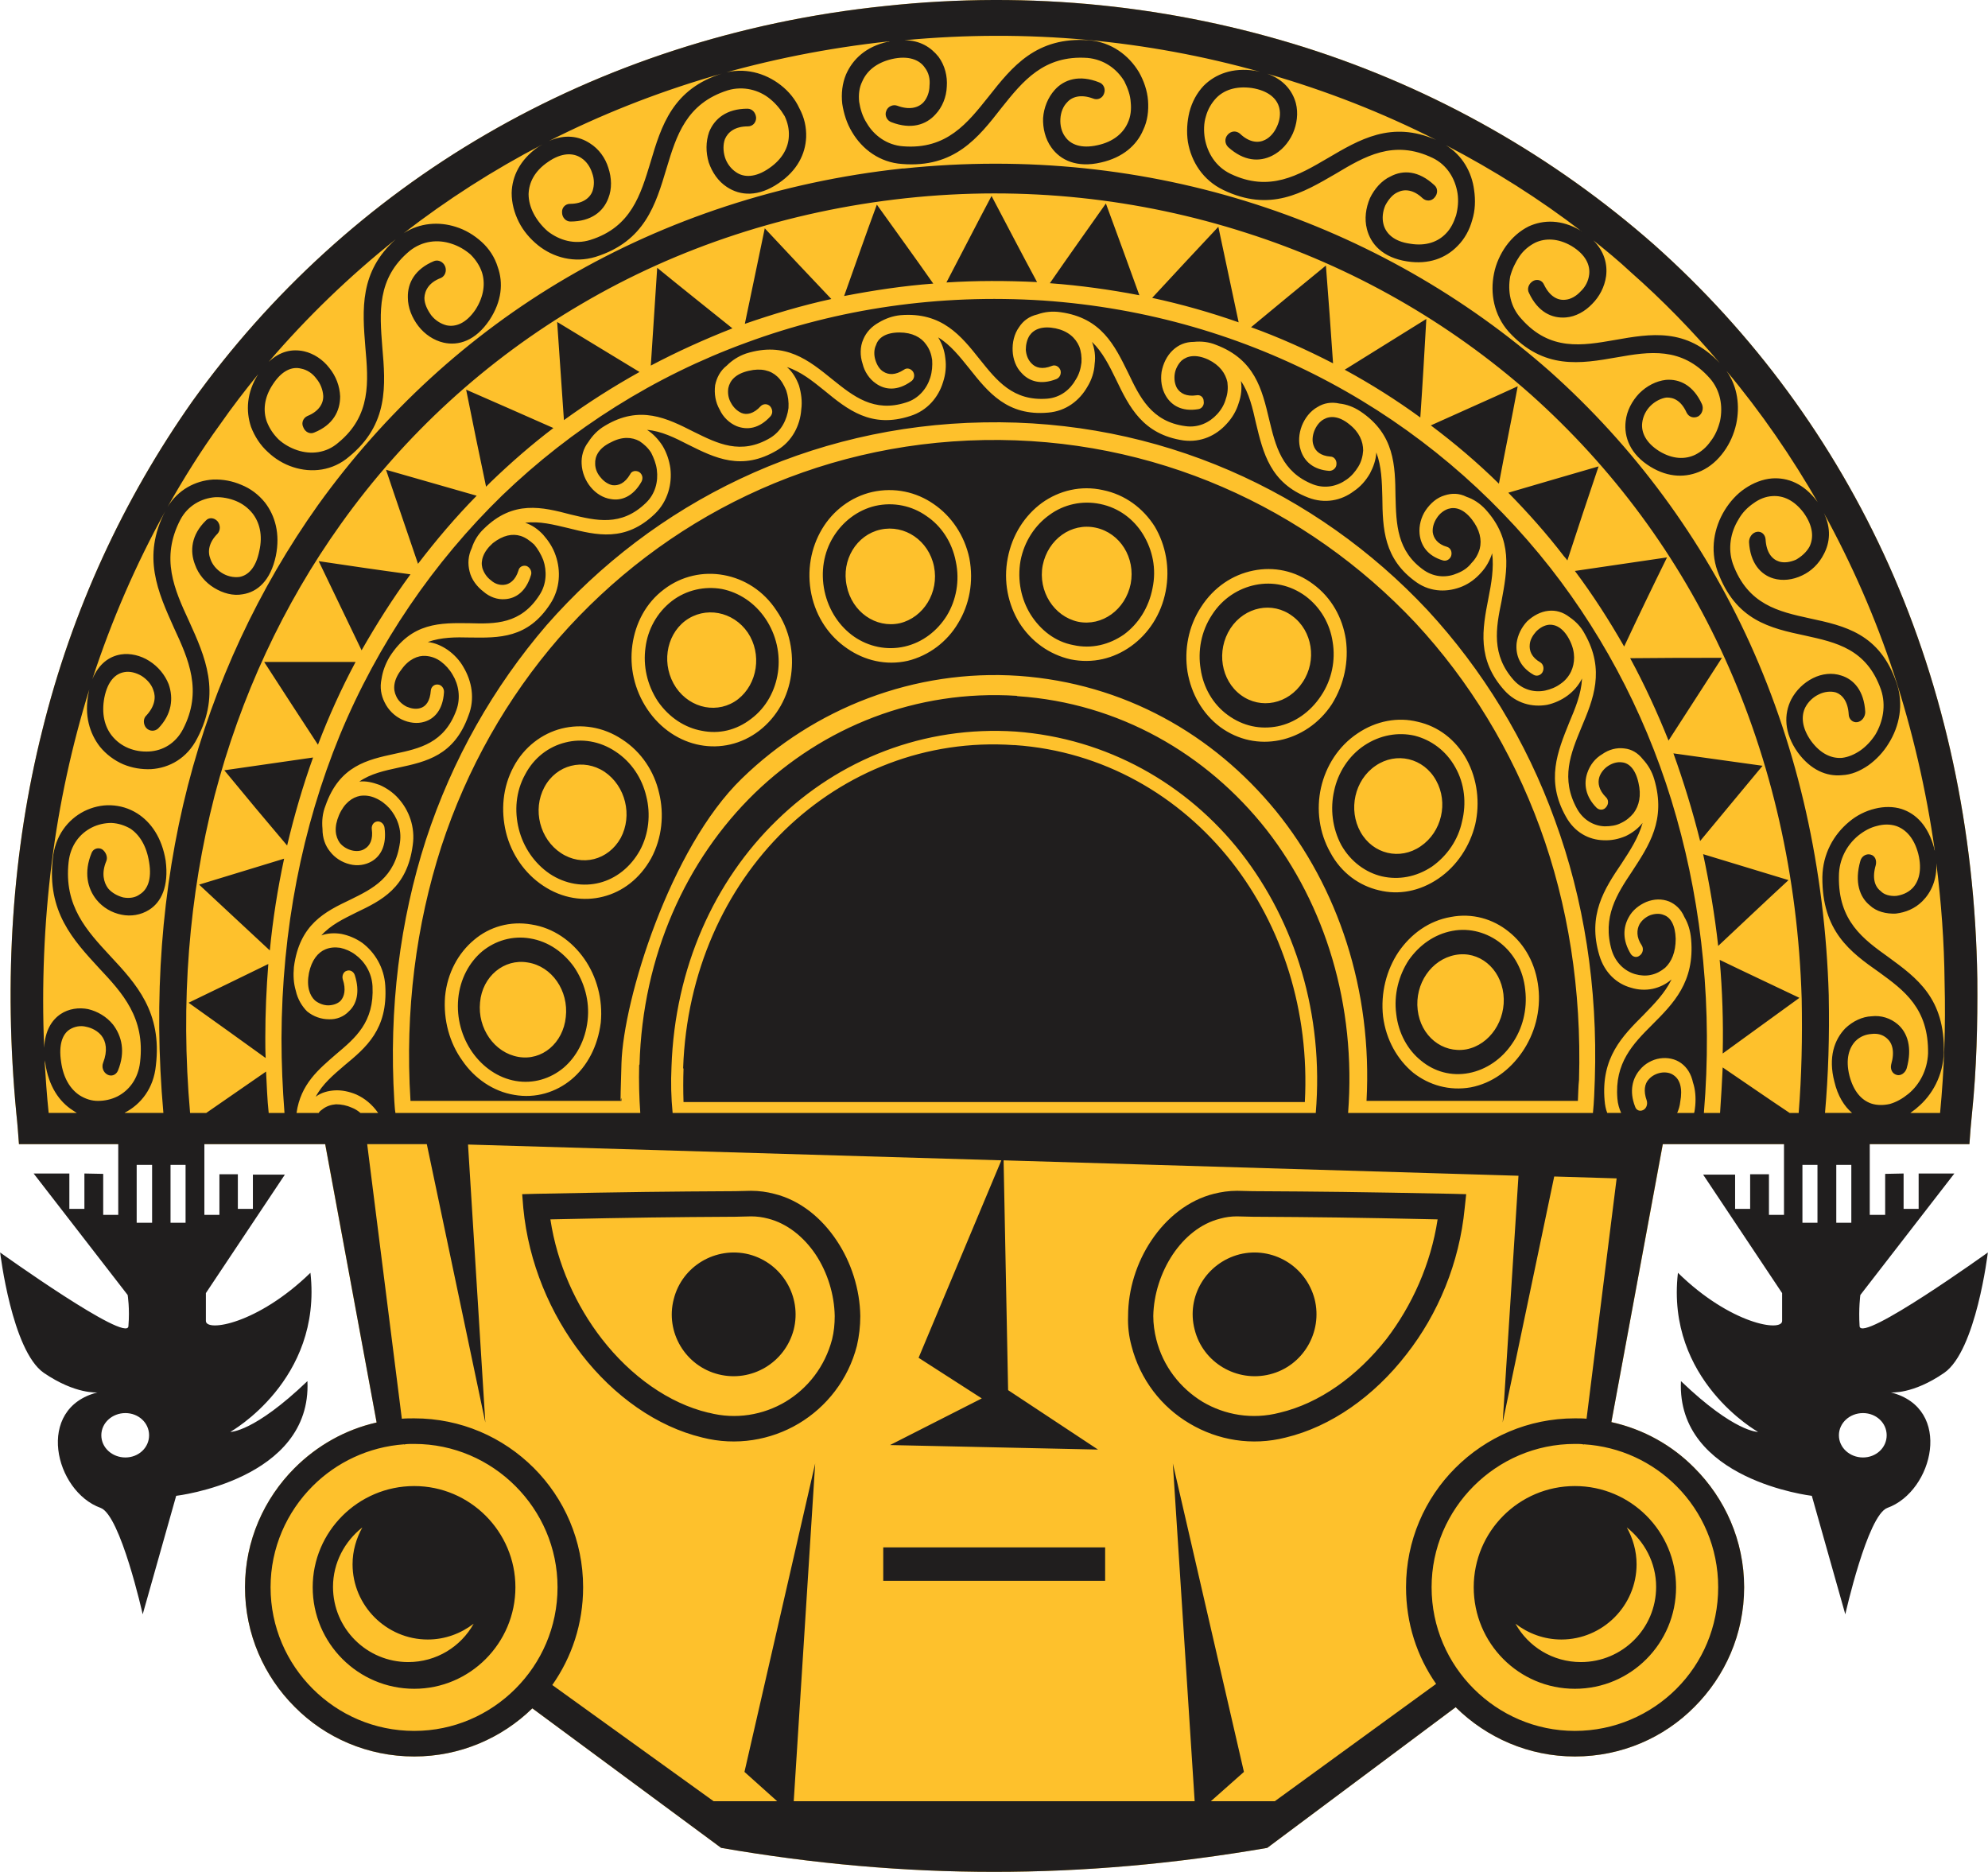
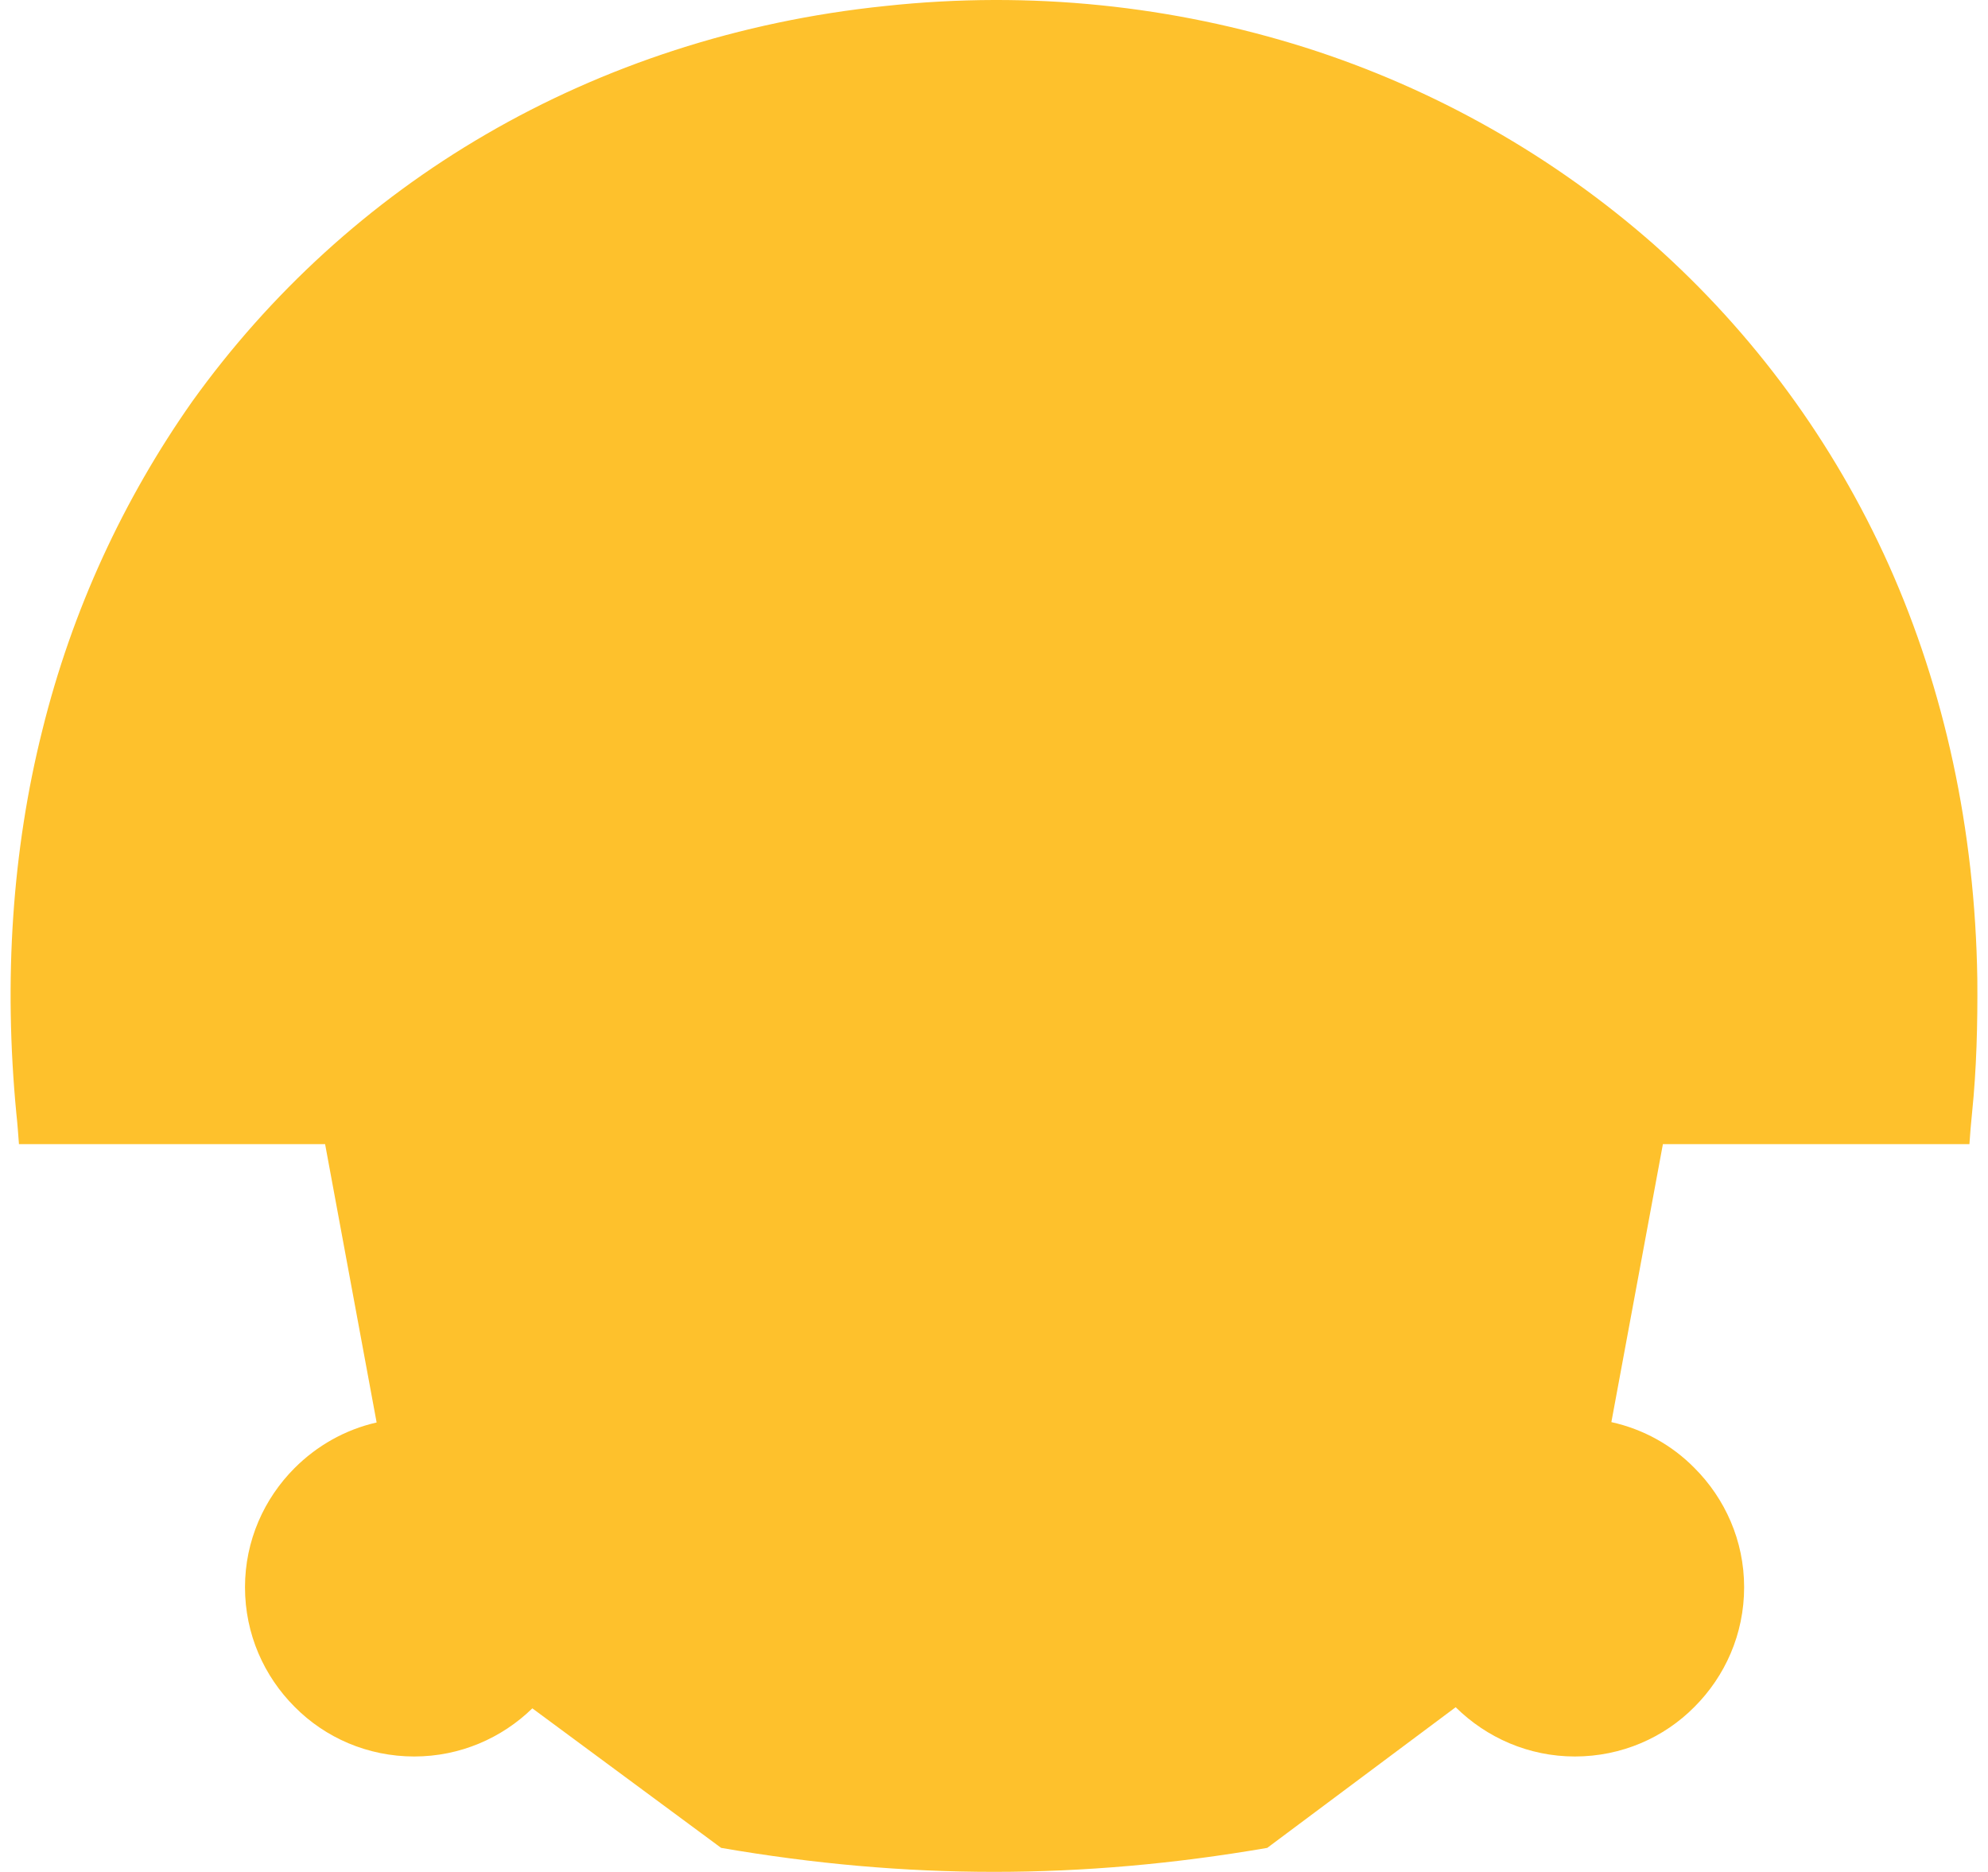
<svg xmlns="http://www.w3.org/2000/svg" xml:space="preserve" width="34.096mm" height="32.104mm" version="1.1" style="shape-rendering:geometricPrecision; text-rendering:geometricPrecision; image-rendering:optimizeQuality; fill-rule:evenodd; clip-rule:evenodd" viewBox="0 0 5285 4977">
  <defs>
    <style type="text/css">
   
    .fil2 {fill:#201E1E}
    .fil0 {fill:#FEC12C;fill-rule:nonzero}
    .fil1 {fill:#201E1E;fill-rule:nonzero}
   
  </style>
  </defs>
  <g id="Capa_x0020_1">
    <g id="_1992773626224">
-       <path class="fil0" d="M43 2960c-34,-355 -11,-699 69,-1018 79,-320 216,-615 399,-875 206,-287 471,-530 781,-710 313,-182 673,-301 1061,-341 389,-42 767,0 1116,110 347,110 662,290 928,524 263,234 477,523 625,853 147,329 229,701 235,1100 1,120 -2,239 -14,356 -3,28 -5,55 -7,83l-815 0 -137 739c86,19 162,62 221,122 81,81 132,193 132,317 0,125 -51,237 -132,318 -81,82 -194,132 -318,132 -123,0 -235,-50 -317,-131l-501 374c-493,85 -960,85 -1452,0l-502 -371c-81,79 -192,128 -314,128 -124,0 -237,-50 -318,-132 -81,-81 -132,-193 -132,-318 0,-124 51,-236 132,-317 59,-59 134,-102 218,-121l-137 -740 -814 0c-2,-27 -4,-55 -7,-82z" />
+       <path class="fil0" d="M43 2960c-34,-355 -11,-699 69,-1018 79,-320 216,-615 399,-875 206,-287 471,-530 781,-710 313,-182 673,-301 1061,-341 389,-42 767,0 1116,110 347,110 662,290 928,524 263,234 477,523 625,853 147,329 229,701 235,1100 1,120 -2,239 -14,356 -3,28 -5,55 -7,83l-815 0 -137 739c86,19 162,62 221,122 81,81 132,193 132,317 0,125 -51,237 -132,318 -81,82 -194,132 -318,132 -123,0 -235,-50 -317,-131l-501 374c-493,85 -960,85 -1452,0l-502 -371c-81,79 -192,128 -314,128 -124,0 -237,-50 -318,-132 -81,-81 -132,-193 -132,-318 0,-124 51,-236 132,-317 59,-59 134,-102 218,-121l-137 -740 -814 0c-2,-27 -4,-55 -7,-82" />
      <g>
-         <path class="fil1" d="M43 2960c-34,-355 -11,-699 69,-1018 79,-320 216,-615 399,-875 206,-287 471,-530 781,-710 313,-182 673,-301 1061,-341 389,-42 767,0 1116,110 347,110 662,290 928,524 263,234 477,523 625,853 147,329 229,701 235,1100 1,120 -2,239 -14,356 -3,28 -5,55 -7,83 -864,0 -1729,0 -2593,0 -864,0 -1728,0 -2593,0 -2,-27 -4,-55 -7,-82zm5200 -1c0,0 0,0 0,0zm-5200 1c0,0 0,0 0,0zm5115 -1c11,-115 15,-230 12,-347 -1,-108 -9,-214 -22,-317 2,44 -14,78 -37,101 -20,20 -45,30 -71,33 -25,1 -51,-5 -69,-22 -27,-22 -41,-62 -25,-118 3,-12 15,-20 27,-17 12,3 17,15 14,28 -10,34 -3,57 13,69 9,10 25,14 41,13 15,-2 31,-8 43,-20 17,-17 27,-48 16,-92 -11,-42 -33,-65 -59,-74 -16,-5 -33,-5 -51,0 -17,4 -34,13 -50,26 -29,24 -51,62 -51,108 -2,119 65,167 132,215 75,55 150,109 147,253 -2,62 -31,114 -71,147 -5,5 -12,9 -18,14 26,0 53,0 79,0zm-234 0c-21,-18 -38,-45 -47,-83 -17,-65 0,-112 29,-142 20,-19 45,-31 70,-32 25,-3 50,5 69,21 26,22 40,62 24,118 -4,12 -16,20 -26,17 -12,-3 -18,-15 -15,-28 10,-34 3,-57 -11,-69 -11,-10 -25,-14 -41,-12 -16,1 -31,7 -43,19 -17,18 -27,48 -16,92 11,42 32,65 58,74 15,5 33,5 50,1 17,-5 33,-14 49,-27 29,-24 50,-62 52,-107 2,-120 -64,-168 -130,-216 -77,-54 -152,-109 -151,-253 1,-62 30,-113 71,-147 20,-17 44,-29 69,-35 24,-6 49,-6 71,1 39,13 70,45 86,103 0,3 1,6 2,8 -23,-163 -60,-321 -109,-471 -49,-149 -112,-292 -186,-427 20,41 16,79 0,109 -13,26 -34,46 -58,57 -25,12 -52,15 -76,8 -34,-10 -62,-41 -65,-97 0,-13 9,-25 21,-27 12,-2 22,7 23,20 2,35 17,53 36,59 13,4 29,2 45,-5 14,-8 28,-20 36,-35 11,-23 10,-54 -16,-90 -25,-33 -54,-46 -83,-44 -18,1 -35,8 -50,19 -16,11 -30,25 -40,43 -21,34 -29,77 -15,118 40,109 122,127 204,145 93,20 186,40 231,171 20,57 8,116 -21,162 -14,23 -33,43 -54,58 -22,15 -45,25 -70,26 -41,4 -83,-14 -117,-60 -38,-53 -37,-103 -18,-141 13,-25 34,-45 58,-57 24,-12 51,-15 75,-7 33,10 61,40 64,97 0,13 -9,25 -21,27 -12,2 -23,-8 -23,-21 -2,-34 -17,-52 -34,-58 -14,-4 -31,-2 -45,5 -15,7 -28,19 -36,34 -12,23 -10,55 15,90 25,34 54,47 82,45 17,-2 33,-9 48,-19 16,-11 30,-26 41,-43 20,-34 29,-77 15,-119 -38,-109 -120,-126 -201,-144 -94,-20 -186,-40 -234,-172 -20,-57 -9,-115 19,-161 14,-23 33,-44 54,-58 22,-15 47,-25 72,-27 42,-3 85,14 120,61 2,3 4,5 5,8 -72,-126 -154,-245 -246,-355 30,42 36,94 26,141 -6,27 -17,52 -33,74 -16,22 -36,40 -60,51 -39,18 -86,19 -135,-11 -54,-33 -71,-79 -66,-121 3,-28 17,-54 36,-74 20,-20 45,-33 71,-36 36,-3 73,14 96,65 5,12 0,26 -10,32 -12,6 -25,2 -31,-10 -14,-31 -34,-41 -54,-40 -14,2 -30,10 -42,22 -12,12 -20,28 -22,45 -3,25 9,53 46,76 35,21 68,22 95,9 16,-8 30,-20 41,-36 12,-15 20,-34 25,-54 8,-39 1,-81 -27,-113 -75,-85 -162,-71 -247,-56 -97,17 -195,34 -288,-68 -39,-44 -50,-102 -39,-155 5,-26 17,-52 32,-73 16,-22 36,-40 60,-52 39,-18 88,-19 138,11 1,1 2,2 4,3 -113,-87 -235,-164 -362,-230 44,27 69,72 75,119 4,27 3,55 -5,80 -7,26 -20,50 -39,69 -31,32 -76,50 -134,41 -65,-10 -97,-46 -107,-86 -7,-27 -3,-56 8,-82 12,-25 31,-47 55,-58 34,-18 75,-15 116,23 10,8 10,23 1,33 -8,10 -22,11 -32,2 -24,-23 -48,-25 -66,-16 -14,6 -25,20 -33,35 -7,16 -9,34 -5,50 6,24 27,46 71,52 42,7 74,-5 95,-27 13,-13 21,-30 27,-48 5,-19 7,-39 4,-59 -6,-38 -27,-75 -66,-94 -104,-50 -181,-4 -258,42 -88,51 -174,103 -299,43 -54,-26 -85,-75 -94,-128 -4,-27 -2,-54 4,-79 7,-27 20,-51 38,-70 31,-31 77,-49 136,-40 4,1 9,2 14,3 -299,-84 -618,-115 -946,-84 42,0 71,19 91,44 17,23 24,52 22,79 -1,28 -12,55 -30,74 -25,28 -65,41 -117,21 -12,-4 -19,-18 -14,-30 4,-12 18,-18 29,-14 32,12 56,6 70,-9 10,-11 16,-28 16,-44 2,-18 -2,-35 -13,-49 -14,-20 -43,-32 -87,-22 -42,10 -67,32 -79,60 -8,16 -10,35 -8,54 3,19 9,39 20,56 19,33 54,59 97,62 116,9 171,-62 227,-132 63,-80 127,-160 267,-150 60,5 106,40 133,85 13,23 22,49 24,75 2,27 -1,54 -13,79 -17,40 -54,73 -112,86 -64,15 -108,-6 -132,-40 -16,-22 -23,-51 -22,-78 2,-28 13,-55 31,-75 25,-28 66,-41 118,-20 12,4 18,18 13,30 -4,12 -17,18 -29,13 -32,-12 -56,-5 -69,10 -11,11 -17,27 -18,44 -1,17 3,35 13,48 14,20 42,32 86,22 42,-9 68,-32 80,-59 8,-17 10,-36 8,-55 -1,-19 -8,-38 -17,-56 -20,-33 -54,-58 -98,-62 -116,-8 -172,62 -228,132 -63,81 -126,161 -265,150 -59,-4 -106,-39 -133,-85 -14,-23 -22,-49 -26,-75 -3,-27 0,-54 10,-78 18,-41 53,-74 111,-87 2,0 3,0 5,-1 -1,0 -1,0 -2,0 -325,35 -630,126 -904,265 43,-19 80,-13 109,6 24,15 41,39 49,65 9,27 10,56 0,81 -13,35 -45,62 -101,62 -12,0 -22,-11 -22,-24 -1,-13 9,-23 21,-23 33,0 53,-15 60,-34 5,-15 5,-32 -1,-48 -5,-16 -15,-31 -29,-40 -21,-14 -52,-15 -89,11 -35,24 -50,54 -51,85 0,18 5,36 14,53 9,17 22,33 37,46 31,24 71,36 113,23 109,-34 134,-121 160,-206 29,-98 59,-196 192,-237 57,-17 113,-1 154,31 22,17 39,38 50,62 13,24 19,50 18,77 -2,44 -23,88 -73,122 -54,37 -102,34 -138,10 -23,-15 -39,-39 -48,-65 -8,-27 -8,-55 1,-81 14,-35 46,-62 102,-62 13,0 22,11 23,24 0,13 -9,23 -22,23 -34,0 -53,15 -61,34 -5,14 -5,31 0,48 5,16 16,31 30,40 20,14 51,15 88,-11 35,-24 51,-55 52,-85 1,-18 -3,-36 -11,-53 -10,-17 -23,-33 -39,-46 -29,-24 -71,-35 -112,-23 -111,35 -137,121 -163,207 -29,97 -58,195 -189,236 -56,17 -112,2 -153,-31 -21,-17 -39,-38 -51,-62 -12,-24 -19,-50 -19,-77 1,-44 22,-88 70,-122 4,-2 8,-5 12,-7 -131,68 -254,147 -369,236 43,-28 94,-31 138,-17 26,8 49,22 69,40 20,18 35,41 43,67 15,42 11,91 -22,141 -37,55 -82,69 -122,60 -26,-6 -50,-22 -67,-44 -17,-22 -28,-49 -28,-76 -1,-39 19,-76 70,-97 11,-4 24,2 29,14 5,12 0,26 -11,31 -32,12 -43,33 -44,53 0,16 8,32 18,46 10,13 25,23 41,27 24,5 52,-5 77,-42 23,-36 26,-71 17,-99 -6,-18 -17,-34 -30,-47 -15,-13 -32,-23 -51,-29 -36,-12 -77,-8 -111,19 -88,73 -80,164 -73,255 9,103 17,206 -88,292 -44,38 -100,44 -149,28 -25,-8 -48,-22 -67,-40 -20,-18 -35,-41 -45,-67 -14,-42 -12,-91 19,-140 -35,43 -69,87 -101,133 -51,70 -97,144 -140,220 28,-46 74,-70 121,-73 26,-1 52,4 75,14 25,10 46,26 63,47 27,35 41,83 29,142 -14,66 -49,96 -88,102 -26,5 -53,-3 -76,-17 -23,-14 -42,-36 -51,-62 -14,-36 -10,-79 29,-117 8,-9 22,-8 31,2 8,10 8,24 0,33 -23,23 -27,47 -19,67 5,15 16,28 30,37 14,9 31,13 47,11 23,-4 44,-24 53,-69 10,-43 0,-77 -18,-100 -12,-15 -27,-26 -44,-33 -17,-7 -37,-11 -56,-10 -36,3 -72,22 -92,60 -53,102 -16,185 23,269 43,95 86,190 22,312 -27,53 -74,79 -123,82 -25,1 -50,-3 -74,-13 -23,-10 -45,-26 -62,-47 -27,-35 -42,-83 -30,-142 1,-4 1,-7 2,-10 -46,148 -80,303 -100,462 -20,159 -27,324 -20,491 2,-45 20,-74 44,-90 21,-14 48,-18 73,-13 25,6 49,20 66,41 23,30 34,72 13,123 -5,11 -17,16 -28,10 -11,-6 -16,-20 -11,-32 12,-31 8,-56 -5,-72 -10,-12 -25,-20 -40,-23 -15,-4 -31,-1 -44,7 -19,12 -30,40 -23,86 6,44 25,73 49,89 16,10 32,15 49,15 18,0 36,-4 52,-12 31,-16 55,-47 60,-91 14,-118 -47,-184 -109,-250 -69,-75 -139,-150 -123,-291 6,-61 40,-104 83,-126 22,-11 47,-17 71,-16 25,1 49,8 71,22 36,23 65,64 75,125 9,69 -12,111 -44,131 -22,14 -49,18 -73,13 -26,-5 -50,-19 -67,-40 -24,-30 -34,-73 -13,-124 4,-11 17,-16 28,-10 10,7 16,21 11,32 -13,31 -7,56 5,72 10,12 25,20 40,24 16,3 32,1 44,-8 20,-12 33,-39 25,-86 -7,-44 -26,-73 -50,-89 -16,-9 -32,-14 -50,-15 -18,0 -36,4 -52,12 -32,16 -57,47 -62,92 -13,117 49,183 110,249 70,75 139,150 122,292 -6,61 -40,103 -82,125 -1,1 -1,1 -2,1l104 0c-27,-303 -5,-597 65,-870 70,-272 189,-525 346,-746 176,-245 400,-452 662,-605 264,-154 567,-255 892,-290 1,0 2,0 4,0 326,-34 643,1 935,95 292,94 557,246 782,444 223,199 406,445 533,725 127,281 199,597 209,935 0,1 0,3 0,4 2,103 -1,206 -10,308 25,0 49,0 72,0zm-352 -1994c-73,-86 -152,-167 -236,-241 -32,-30 -66,-58 -100,-85 29,29 38,63 34,95 -4,29 -18,55 -37,74 -19,20 -44,34 -70,36 -37,3 -74,-14 -98,-65 -6,-11 -1,-25 11,-32 11,-6 24,-2 29,10 15,31 36,42 56,40 15,-1 30,-10 41,-22 13,-12 21,-28 23,-45 3,-25 -9,-53 -47,-76 -36,-21 -70,-21 -96,-9 -16,8 -31,20 -42,36 -11,16 -20,35 -25,54 -7,39 0,81 30,113 76,86 162,71 248,56 96,-17 190,-33 279,61zm-754 -593c-142,-72 -292,-131 -449,-176 43,15 67,45 76,78 7,27 3,56 -8,81 -12,26 -31,47 -55,59 -34,17 -75,15 -117,-23 -9,-9 -10,-23 -1,-33 9,-10 22,-11 32,-3 25,24 49,26 67,17 14,-7 25,-20 32,-36 7,-15 10,-33 6,-49 -6,-25 -29,-46 -73,-53 -43,-6 -75,6 -95,27 -13,14 -22,30 -27,48 -6,19 -6,40 -3,59 7,39 29,75 68,94 104,50 181,4 258,-41 85,-50 170,-101 289,-49zm-2766 264c-123,98 -236,207 -338,326 30,-28 62,-35 94,-28 26,6 50,22 67,44 18,22 28,49 29,76 0,39 -19,76 -69,96 -11,5 -24,-1 -29,-14 -6,-12 0,-25 11,-30 30,-12 43,-33 42,-54 -1,-15 -7,-32 -18,-45 -10,-14 -25,-24 -41,-27 -24,-6 -51,5 -75,42 -24,36 -26,71 -16,99 7,18 17,33 31,47 14,13 32,23 50,29 36,12 77,8 109,-20 88,-72 80,-163 72,-254 -8,-100 -16,-201 81,-287zm-613 723c-78,141 -143,291 -194,447 17,-41 45,-61 76,-66 25,-4 53,3 75,17 24,15 42,37 52,62 13,37 9,80 -28,118 -9,8 -23,8 -32,-2 -8,-10 -8,-25 1,-33 22,-24 26,-48 18,-68 -5,-15 -17,-28 -31,-37 -14,-8 -30,-13 -46,-10 -23,4 -44,23 -53,68 -8,43 1,77 20,101 12,15 27,26 44,33 17,7 35,10 55,9 36,-2 70,-21 90,-59 53,-102 15,-186 -24,-270 -42,-94 -86,-189 -23,-310zm-235 1600c-3,-2 -7,-4 -11,-7 -36,-23 -64,-64 -73,-125 -1,-3 -1,-5 -2,-8 3,46 6,93 11,140 25,0 50,0 75,0zm301 0c14,0 29,0 43,0 53,-37 106,-73 159,-110 2,37 3,73 7,110 14,0 28,0 42,0 -5,-65 -8,-131 -8,-198 1,-290 55,-562 155,-806 101,-244 250,-461 432,-638 185,-178 405,-317 649,-406 244,-90 511,-130 789,-112 553,38 1031,306 1349,711 151,193 266,418 335,663 69,244 96,510 73,786 14,0 28,0 43,0 3,-41 5,-81 7,-121 59,40 118,81 178,121 8,0 16,0 24,0 8,-100 10,-201 8,-304 0,0 0,0 0,0 -10,-327 -81,-633 -204,-904 -123,-272 -300,-509 -516,-702 -218,-193 -475,-340 -757,-430 -283,-91 -590,-126 -905,-92 0,0 0,0 0,0 -314,34 -607,131 -862,281 -253,148 -471,348 -640,585 -153,214 -267,459 -336,723 -68,265 -91,549 -65,843zm283 0c19,0 39,0 59,0 2,-4 6,-7 9,-9 11,-9 24,-13 37,-14 14,0 29,3 42,9 8,3 16,8 23,14 15,0 31,0 47,0 -16,-23 -36,-39 -58,-49 -19,-8 -39,-12 -57,-11 -18,1 -37,6 -51,17 18,-34 47,-58 76,-83 58,-48 116,-96 109,-212 -3,-49 -28,-89 -61,-114 -17,-12 -36,-20 -56,-24 -18,-3 -37,-2 -53,4 25,-28 59,-44 93,-61 67,-32 135,-65 150,-179 7,-48 -10,-93 -38,-124 -14,-16 -32,-28 -50,-36 -19,-7 -37,-11 -54,-9 30,-21 67,-29 104,-37 74,-16 148,-32 186,-138 18,-45 9,-92 -13,-129 -10,-18 -25,-34 -42,-46 -16,-11 -34,-19 -53,-21 36,-13 74,-13 112,-12 77,1 154,3 214,-90 26,-40 28,-88 14,-128 -7,-21 -19,-39 -33,-55 -13,-14 -29,-26 -48,-32 38,-5 76,5 114,14 76,19 152,38 231,-38 34,-33 46,-79 41,-121 -3,-21 -10,-42 -21,-60 -11,-17 -25,-32 -41,-42 38,3 74,21 109,39 72,36 143,71 237,15 40,-24 61,-66 64,-108 3,-22 0,-43 -6,-64 -7,-19 -17,-36 -32,-49 37,12 68,37 99,62 62,51 125,102 229,68 45,-14 75,-50 87,-90 7,-21 9,-43 6,-64 -2,-20 -9,-39 -19,-55 33,20 58,52 83,83 50,63 101,127 210,117 47,-4 83,-32 104,-69 11,-18 18,-39 19,-60 3,-21 0,-41 -7,-59 28,27 46,63 64,100 35,73 71,146 179,162 47,6 87,-13 115,-44 15,-16 26,-35 32,-55 7,-20 9,-40 6,-59 22,32 31,72 40,112 19,79 38,159 139,198 44,17 88,8 121,-17 18,-12 32,-28 43,-47 9,-17 16,-36 17,-56 14,37 15,78 16,119 1,83 3,165 92,227 38,26 83,26 121,10 19,-8 36,-21 50,-37 13,-14 23,-32 29,-51 5,39 -2,80 -10,120 -16,82 -31,163 43,245 31,34 73,45 113,38 19,-4 39,-13 55,-25 16,-12 29,-27 38,-45 -2,41 -18,79 -34,117 -31,77 -63,154 -9,250 23,42 61,62 100,63 21,1 40,-3 59,-11 17,-8 33,-20 45,-35 -11,39 -33,73 -56,108 -46,68 -91,137 -59,244 14,47 47,76 84,86 19,6 39,7 58,3 18,-4 35,-12 50,-25 -18,37 -46,65 -74,94 -57,57 -114,114 -104,228 1,12 3,23 7,33 12,0 25,0 37,0 -5,-11 -9,-24 -10,-38 -8,-95 42,-146 92,-196 57,-57 114,-114 104,-228 -2,-23 -8,-42 -18,-59 -9,-21 -24,-34 -40,-41 -20,-8 -41,-7 -61,1 -19,8 -37,22 -47,41 -15,27 -17,61 6,98 6,8 16,10 24,3 8,-6 10,-18 5,-26 -15,-22 -14,-42 -6,-57 6,-10 16,-19 29,-24 12,-4 25,-5 36,0 17,6 30,26 31,63 0,36 -11,61 -28,77 -11,9 -23,16 -38,19 -13,3 -28,2 -42,-2 -27,-8 -51,-29 -62,-63 -26,-89 14,-150 54,-210 45,-69 91,-137 59,-245 -6,-21 -17,-39 -30,-53 -14,-18 -31,-27 -49,-29 -21,-3 -42,3 -59,15 -19,11 -33,29 -40,50 -10,29 -5,63 25,93 8,7 19,6 25,-2 7,-8 7,-20 -1,-27 -18,-18 -22,-37 -17,-53 4,-12 13,-23 24,-30 11,-7 24,-11 37,-9 18,2 35,18 43,54 8,34 2,61 -13,81 -9,11 -20,20 -33,26 -13,7 -28,9 -44,9 -28,-1 -56,-16 -73,-46 -45,-81 -17,-148 11,-216 32,-76 64,-153 9,-250 -10,-19 -24,-33 -40,-44 -18,-14 -37,-19 -56,-17 -21,2 -41,13 -57,28 -15,16 -25,36 -28,58 -3,31 8,63 45,84 8,5 19,2 24,-7 5,-10 2,-21 -6,-26 -23,-13 -30,-31 -28,-48 1,-12 8,-24 17,-34 10,-10 22,-17 35,-18 18,-1 39,10 55,43 15,31 13,59 3,81 -6,13 -16,25 -28,33 -12,9 -27,15 -41,18 -29,6 -60,-2 -83,-27 -61,-68 -48,-139 -33,-211 15,-82 31,-163 -43,-244 -15,-16 -32,-27 -50,-33 -20,-10 -39,-10 -58,-4 -21,6 -38,21 -51,40 -12,18 -18,41 -16,62 3,31 21,59 62,71 9,3 19,-3 22,-12 3,-10 -1,-21 -11,-24 -25,-7 -36,-23 -38,-39 -1,-13 3,-26 11,-38 7,-11 18,-20 30,-24 19,-6 41,0 63,28 21,27 27,54 21,78 -4,14 -11,27 -22,38 -9,12 -22,21 -37,27 -27,12 -59,12 -88,-7 -74,-51 -75,-124 -77,-197 -1,-82 -2,-165 -93,-226 -18,-12 -37,-19 -56,-21 -22,-5 -42,-1 -58,9 -20,11 -34,30 -42,50 -8,21 -10,44 -3,65 9,29 33,52 76,55 10,0 19,-8 19,-18 1,-10 -6,-20 -16,-20 -26,-2 -40,-14 -45,-30 -4,-11 -3,-25 2,-38 5,-13 14,-25 25,-31 17,-10 41,-9 68,13 27,21 37,46 37,70 -1,15 -5,30 -13,43 -8,13 -18,25 -31,34 -25,18 -57,25 -89,13 -84,-33 -100,-103 -117,-173 -19,-80 -38,-159 -141,-198 -19,-8 -40,-10 -59,-8 -23,0 -41,8 -56,22 -16,15 -26,36 -30,58 -3,22 0,44 11,63 15,26 43,43 86,36 10,-1 17,-11 15,-21 0,-11 -9,-18 -19,-16 -27,4 -43,-5 -52,-19 -6,-11 -8,-24 -6,-38 2,-13 9,-26 18,-35 15,-13 38,-18 71,-3 31,15 46,37 51,60 2,15 1,30 -4,44 -4,15 -12,29 -23,41 -21,23 -51,37 -85,32 -90,-12 -121,-77 -152,-142 -36,-73 -71,-146 -180,-161 -21,-3 -42,-1 -61,6 -22,5 -38,17 -49,34 -13,18 -18,41 -17,63 1,22 9,44 24,59 20,22 51,32 92,16 10,-4 14,-15 11,-24 -4,-10 -14,-15 -23,-11 -25,10 -43,5 -54,-7 -9,-9 -14,-22 -15,-36 0,-13 3,-27 10,-38 12,-17 34,-26 69,-19 33,7 53,25 63,48 5,13 7,28 6,43 -2,16 -6,31 -15,45 -15,27 -41,48 -76,51 -91,7 -134,-48 -179,-104 -50,-63 -101,-127 -211,-118 -21,2 -40,9 -57,19 -20,11 -34,26 -42,45 -9,20 -9,44 -2,65 5,21 18,41 36,53 24,17 57,20 93,-6 8,-5 11,-17 5,-26 -6,-8 -16,-11 -24,-5 -23,15 -41,14 -55,5 -10,-6 -17,-18 -21,-31 -4,-13 -4,-28 2,-40 6,-19 26,-33 62,-33 34,0 58,13 71,32 9,12 14,26 16,41 1,15 0,31 -5,47 -9,29 -31,56 -64,66 -86,28 -141,-17 -196,-61 -63,-51 -125,-102 -230,-69 -20,7 -37,18 -51,32 -18,14 -27,33 -31,52 -3,23 1,46 12,65 9,20 26,36 45,44 28,11 60,7 90,-26 7,-8 6,-19 -1,-27 -7,-7 -18,-7 -25,0 -18,20 -37,24 -51,18 -11,-5 -21,-14 -28,-27 -7,-12 -9,-26 -7,-39 4,-20 19,-38 54,-46 33,-8 59,-1 76,15 11,10 18,23 24,37 5,15 7,31 6,47 -4,31 -19,61 -48,79 -79,47 -141,15 -204,-16 -71,-36 -143,-72 -236,-16 -19,11 -33,26 -44,43 -14,18 -19,39 -18,58 1,23 10,45 24,62 14,17 33,29 54,32 28,5 59,-7 81,-46 5,-9 3,-20 -6,-26 -9,-5 -20,-3 -24,6 -14,24 -31,31 -47,29 -11,-2 -23,-10 -31,-20 -9,-10 -15,-23 -15,-37 -1,-20 10,-42 42,-57 30,-16 56,-14 76,-3 12,8 23,18 31,31 7,14 13,29 15,45 4,31 -4,64 -29,88 -66,64 -133,47 -200,31 -76,-20 -153,-39 -231,38 -15,14 -26,32 -32,51 -10,21 -11,42 -6,62 5,22 20,41 37,54 16,14 37,22 58,20 28,-2 55,-20 68,-63 4,-10 -2,-21 -11,-25 -10,-3 -20,2 -22,12 -8,26 -24,37 -39,38 -12,1 -24,-3 -34,-12 -11,-8 -19,-20 -23,-33 -5,-19 2,-43 28,-66 27,-21 52,-26 74,-19 13,4 25,13 36,23 10,12 18,26 24,41 10,29 9,64 -10,93 -50,78 -118,77 -186,75 -77,-1 -154,-3 -213,90 -11,19 -18,38 -21,58 -5,23 -1,44 8,62 10,21 27,37 46,46 19,9 41,12 60,6 27,-8 49,-32 52,-78 1,-10 -6,-20 -16,-21 -10,-1 -18,6 -19,16 -2,28 -13,43 -29,47 -11,3 -23,1 -35,-4 -12,-6 -23,-16 -28,-28 -9,-18 -8,-43 14,-71 19,-27 44,-38 65,-36 14,1 28,6 40,15 12,9 23,21 31,35 16,26 22,61 10,94 -32,88 -98,102 -163,116 -74,16 -148,32 -185,138 -8,20 -10,41 -8,62 0,24 7,44 20,60 13,17 32,29 53,34 20,5 41,2 58,-8 24,-14 40,-43 34,-89 -1,-10 -10,-18 -19,-17 -10,1 -16,10 -15,20 4,28 -5,45 -19,53 -9,6 -22,7 -34,4 -12,-3 -24,-10 -32,-20 -12,-17 -16,-41 -2,-74 14,-32 35,-47 56,-51 14,-2 28,0 41,6 14,6 26,15 37,27 20,23 33,55 28,91 -13,94 -73,123 -132,152 -67,32 -135,65 -150,179 -2,22 -1,43 5,63 5,23 17,42 30,55 17,14 38,21 58,21 20,1 40,-7 53,-21 21,-19 30,-52 16,-96 -3,-10 -13,-15 -21,-12 -9,2 -14,13 -11,23 9,27 4,46 -6,57 -8,8 -21,12 -33,12 -12,0 -25,-5 -35,-13 -14,-13 -23,-37 -16,-73 7,-34 24,-55 44,-63 12,-5 25,-6 39,-4 14,3 28,9 40,18 25,18 44,48 46,84 5,96 -46,138 -97,181 -46,40 -94,79 -105,156zm263 0c217,0 434,0 651,0 -3,-42 -4,-84 -3,-126 0,-1 0,-2 1,-3 8,-289 124,-544 306,-721 183,-177 430,-276 697,-259 1,1 2,1 3,1 268,18 502,153 661,355 156,200 239,466 217,753 216,0 434,0 651,0 3,-30 4,-59 5,-89 8,-245 -29,-479 -106,-689 -76,-211 -193,-401 -339,-559 -296,-316 -715,-508 -1180,-499 -464,8 -876,213 -1162,539 -141,164 -251,357 -321,571 -69,214 -99,448 -84,694 1,10 1,21 3,32zm737 0c285,0 570,0 855,0 284,0 569,0 855,0 22,-263 -55,-507 -198,-691 -144,-184 -357,-305 -600,-323 0,0 0,0 0,0 -244,-16 -469,74 -635,236 -166,161 -271,392 -280,655 0,0 0,0 0,0 -2,42 -1,82 3,123zm2671 0c15,0 31,0 45,0 2,-6 2,-13 3,-19 2,-23 0,-44 -6,-62 -5,-23 -16,-40 -31,-51 -16,-12 -37,-16 -57,-13 -20,3 -40,14 -53,30 -20,23 -29,57 -13,98 3,10 13,14 22,9 8,-4 12,-15 9,-25 -9,-25 -6,-45 6,-57 8,-9 20,-15 32,-17 12,-2 25,0 34,7 16,11 24,34 17,71 -1,10 -4,20 -8,29zm-3753 -146c-68,-49 -136,-98 -205,-147 71,-34 142,-69 212,-103 -5,64 -8,129 -8,196 0,18 0,36 1,54zm11 -286c-62,-58 -125,-116 -188,-175 75,-23 150,-46 226,-69 -17,79 -30,161 -38,244zm46 -279c-56,-66 -112,-133 -167,-200 79,-11 157,-23 236,-34 -27,75 -50,154 -69,234zm82 -268c-48,-73 -95,-146 -143,-220 81,0 162,0 243,0 -38,71 -71,144 -100,220zm116 -251c-38,-79 -76,-158 -114,-237 80,12 162,24 244,35 -47,64 -90,132 -130,202zm150 -230c-28,-83 -57,-166 -85,-250 81,23 161,46 241,69 -56,57 -107,117 -156,181zm181 -205c-18,-86 -36,-172 -53,-258 78,34 155,68 232,102 -58,44 -113,92 -166,143 -4,4 -9,9 -13,13zm207 -177c-6,-87 -12,-174 -18,-261 73,44 146,89 219,133 -70,39 -136,81 -201,128zm231 -145c6,-87 11,-173 17,-260 66,54 134,108 200,161 -74,29 -147,62 -217,99zm250 -111c18,-84 35,-169 53,-254 59,63 117,125 177,188 -78,17 -155,40 -230,66zm264 -74c29,-81 57,-162 87,-243 50,70 101,140 150,210 -80,6 -159,18 -237,33zm272 -36c40,-76 79,-153 120,-230 40,76 80,153 121,229 -82,-4 -162,-4 -241,1zm275 2c49,-71 99,-141 149,-212 30,82 60,163 89,244 -78,-15 -157,-26 -238,-32zm272 39c58,-63 117,-126 176,-189 18,85 36,170 54,254 -74,-26 -151,-48 -230,-65zm263 78c66,-55 132,-109 199,-164 7,87 13,174 19,260 -70,-36 -143,-69 -218,-96zm249 113c72,-45 145,-90 217,-135 -5,88 -10,175 -16,262 -63,-46 -131,-89 -201,-127zm229 148c77,-35 155,-69 231,-104 -16,87 -34,173 -50,259 -57,-56 -117,-107 -181,-155zm206 179c79,-23 160,-47 240,-70 -28,83 -56,167 -83,250 -3,-4 -6,-8 -9,-11 -46,-60 -96,-116 -148,-169zm177 208c82,-12 163,-24 245,-36 -39,79 -77,158 -114,237 -40,-70 -83,-137 -131,-201zm147 232c82,-1 163,-1 244,-1 -47,73 -95,147 -142,220 -30,-75 -64,-149 -102,-219zm115 253c78,11 158,22 237,33 -56,67 -111,134 -166,200 -20,-80 -44,-158 -71,-233zm79 268c75,23 151,46 227,69 -63,58 -125,117 -187,175 -9,-82 -23,-164 -40,-244zm44 281c70,34 141,67 212,101 -68,49 -136,99 -204,148 2,-84 -1,-168 -8,-249zm-2920 375c0,-15 -1,-4 -2,0l2 0zm-2 0c0,1 0,1 0,0l0 0zm0 0c-1,-5 0,-27 2,-100 5,-169 129,-572 320,-757 192,-187 459,-292 737,-273 279,20 516,155 683,359 165,203 257,476 241,771 187,0 375,0 562,0 1,-19 1,-38 3,-56 7,-239 -29,-466 -104,-671 -75,-205 -188,-390 -331,-544 -289,-307 -696,-494 -1147,-486 -451,8 -851,208 -1130,526 -138,159 -245,347 -313,555 -67,208 -97,436 -82,675 0,0 0,1 0,1l559 0zm2347 -284c8,69 -36,135 -99,147 -63,11 -121,-35 -129,-105 -8,-69 36,-134 100,-146 63,-12 120,35 128,104zm93 -17c7,62 -10,123 -43,171 -33,48 -80,83 -137,94 -57,10 -111,-6 -153,-39 -42,-35 -72,-87 -80,-149 -7,-63 9,-124 41,-172 33,-48 81,-83 139,-93 57,-11 112,5 154,39 43,34 72,86 79,149zm-70 149c28,-40 41,-91 35,-143 -5,-52 -30,-96 -65,-124 -35,-28 -82,-42 -129,-33 -48,9 -88,38 -116,78 -26,40 -40,91 -33,143 6,52 31,96 66,124 35,29 80,42 127,33 47,-9 88,-38 115,-78zm-202 -700c33,59 15,137 -41,175 -55,38 -127,21 -160,-38 -33,-59 -16,-138 40,-176 55,-38 128,-21 161,39zm81 -56c29,53 36,116 23,173 -14,57 -48,110 -98,144 -50,34 -106,44 -158,31 -52,-12 -100,-46 -129,-100 -30,-53 -38,-115 -25,-173 13,-57 46,-110 97,-144 50,-34 108,-44 160,-31 54,12 101,47 130,100zm-12 165c12,-48 7,-100 -18,-144 -25,-45 -65,-73 -108,-84 -44,-10 -92,-2 -134,26 -42,28 -70,73 -80,120 -11,48 -5,100 19,145 25,44 65,73 108,83 44,10 91,2 133,-26 41,-29 70,-72 80,-120zm-451 -546c53,39 66,118 27,176 -38,58 -111,73 -164,34 -53,-39 -66,-118 -28,-177 38,-58 112,-73 165,-33zm55 -85c49,36 78,89 87,147 8,58 -4,119 -37,172 -34,52 -85,85 -139,96 -54,11 -110,0 -158,-35 -48,-36 -77,-89 -87,-147 -9,-58 2,-120 36,-172 34,-53 84,-86 139,-97 54,-11 111,0 159,36zm52 154c-7,-48 -32,-92 -72,-122 -41,-30 -88,-39 -133,-30 -45,9 -88,36 -116,80 -29,44 -38,96 -30,144 7,48 32,93 72,122 41,30 87,39 133,30 44,-9 86,-37 115,-81 29,-43 39,-95 31,-143zm-630 -304c65,14 106,80 93,149 -14,69 -76,114 -140,101 -64,-14 -107,-81 -94,-150 14,-69 76,-114 141,-100zm19 -100c59,12 107,48 138,97 29,49 41,110 29,172 -12,62 -46,113 -92,146 -46,33 -102,47 -161,35 -57,-13 -105,-48 -136,-97 -30,-49 -43,-110 -31,-172 12,-63 46,-114 91,-147 46,-33 104,-47 162,-34zm107 118c-25,-41 -65,-71 -114,-81 -48,-10 -97,1 -135,29 -38,27 -67,70 -77,122 -9,52 2,103 27,143 26,41 65,72 113,81 49,11 96,-1 135,-28 38,-28 66,-71 76,-123 11,-52 0,-102 -25,-143zm-698 -13c64,-14 128,29 142,98 14,69 -28,136 -91,151 -64,14 -127,-30 -141,-99 -15,-69 26,-136 90,-150zm-22 -100c59,-13 117,0 163,32 47,32 82,83 95,144 12,63 0,124 -30,173 -29,49 -77,86 -134,100 -58,13 -115,-1 -161,-33 -47,-32 -82,-82 -95,-144 -13,-63 -1,-124 28,-173 29,-49 77,-86 134,-99zm144 64c-38,-27 -87,-38 -136,-27 -47,11 -87,42 -112,83 -25,41 -34,92 -23,144 11,51 40,94 79,121 38,26 86,37 134,26 48,-11 87,-42 112,-82 25,-41 35,-93 24,-144 -10,-52 -39,-95 -78,-121zm-642 279c53,-40 128,-26 167,31 38,57 26,136 -26,177 -52,40 -126,26 -165,-31 -39,-58 -28,-137 24,-177zm-56 -84c47,-36 105,-48 159,-38 55,10 106,42 140,94 36,52 47,114 39,172 -8,57 -37,111 -85,148 -47,36 -104,48 -157,38 -54,-10 -105,-43 -140,-95 -35,-52 -48,-113 -40,-171 8,-58 36,-112 84,-148zm154 -1c-45,-8 -94,2 -133,32 -40,31 -64,76 -70,123 -7,49 4,100 33,144 30,43 72,70 117,78 45,9 91,-1 131,-32 40,-30 64,-75 71,-123 7,-48 -4,-100 -33,-143 -29,-43 -71,-70 -116,-79zm-472 527c32,-60 104,-78 160,-41 56,38 75,116 43,176 -33,59 -103,77 -159,40 -56,-37 -76,-115 -44,-175zm-82 -54c28,-53 76,-89 128,-102 52,-13 110,-5 161,29 51,33 85,85 98,142 14,57 8,120 -21,174 -30,54 -76,89 -128,102 -51,13 -108,5 -159,-29 -50,-33 -85,-85 -99,-142 -14,-58 -9,-120 20,-174zm138 -65c-45,11 -84,41 -107,85 -25,45 -29,97 -17,145 12,48 41,91 82,119 42,28 90,35 133,24 43,-11 82,-41 107,-86 24,-44 29,-97 17,-144 -11,-47 -39,-91 -82,-119 -42,-28 -90,-35 -133,-24zm-227 691c6,-69 64,-117 127,-106 64,10 109,75 101,145 -7,69 -63,117 -126,106 -64,-11 -109,-76 -102,-145zm-93 -16c6,-62 35,-115 77,-150 41,-35 96,-51 153,-41 58,9 107,44 140,91 33,47 50,108 44,170 -8,63 -36,116 -78,151 -41,34 -95,51 -152,41 -56,-9 -106,-44 -138,-91 -34,-47 -51,-108 -46,-171zm98 -119c-34,29 -58,73 -63,125 -5,53 10,103 37,142 28,40 69,69 116,77 47,8 92,-6 127,-35 34,-29 58,-73 64,-126 6,-52 -9,-102 -36,-142 -28,-39 -68,-68 -117,-76 -47,-8 -93,6 -128,35zm2188 400c13,-243 -61,-468 -194,-638 -139,-177 -343,-295 -577,-311 -1,0 -2,0 -3,0 -233,-16 -449,71 -609,226 -159,155 -261,378 -270,632 0,1 0,2 1,2 -1,30 -1,59 0,89 276,0 551,0 826,0 275,0 550,0 826,0z" />
-         <path class="fil2" d="M861 3024l140 758c-84,19 -159,62 -218,121 -81,81 -132,193 -132,317 0,125 51,237 132,318 81,82 194,132 318,132 122,0 233,-49 314,-128l502 371c492,85 959,85 1452,0l501 -374c82,81 194,131 317,131 124,0 237,-50 318,-132 81,-81 132,-193 132,-318 0,-124 -51,-236 -132,-317 -59,-60 -135,-103 -221,-122l140 -757 -46 -4 -5 -37 -3544 0 49 40 -17 1zm2428 142l42 1c184,1 276,2 530,7l37 1 -4 37c-14,146 -71,282 -155,389 -86,111 -200,192 -321,221l0 0c-90,23 -181,7 -255,-37 -75,-44 -132,-117 -155,-207 -7,-26 -10,-52 -9,-79 0,-71 23,-143 62,-201 40,-60 98,-107 166,-124 20,-5 40,-8 62,-8zm6 169c88,-22 177,31 200,119 22,88 -31,178 -119,200 -88,22 -178,-31 -200,-119 -23,-88 31,-177 119,-200zm35 -100l-42 -1c-15,0 -30,2 -44,6 -52,13 -95,49 -126,95 -32,48 -51,107 -52,164 0,21 3,42 8,62 18,72 64,130 123,166 59,35 132,48 205,29l0 0c106,-25 206,-97 284,-196 68,-89 118,-199 136,-318 -227,-5 -318,-6 -492,-7zm-1333 -69l-43 1c-183,1 -275,2 -530,7l-36 1 3 37c14,146 72,282 155,389 86,111 200,192 321,221l0 0c90,23 182,7 256,-37 74,-44 132,-117 155,-207 6,-26 9,-52 9,-79 -1,-71 -24,-143 -63,-201 -40,-60 -97,-107 -166,-124 -19,-5 -40,-8 -61,-8zm-6 169c-88,-22 -178,31 -200,119 -23,88 31,178 119,200 88,22 177,-31 200,-119 22,-88 -31,-177 -119,-200zm-36 -100l42 -1c15,0 30,2 45,6 51,13 95,49 126,95 32,48 50,107 51,164 0,21 -2,42 -7,62 -19,72 -64,130 -124,166 -59,35 -132,48 -204,29l-1 0c-105,-25 -206,-97 -283,-196 -69,-89 -119,-199 -137,-318 227,-5 319,-6 492,-7zm-881 605l2 1 0 -1c8,-1 16,-1 25,-1 105,0 200,43 269,112 69,69 112,164 112,269 0,106 -43,201 -112,270 -69,69 -164,112 -269,112 -106,0 -201,-43 -270,-112 -69,-69 -112,-164 -112,-270 0,-105 43,-200 112,-269 63,-63 148,-104 243,-111zm-6 -68l-93 -737 159 5 156 742 -46 -739 1418 42 -220 525 168 108 -244 124 553 12 -239 -158 -12 -611 1369 41 -42 656 137 -654 166 5 -80 639c-10,-1 -20,-1 -31,-1 -124,0 -236,50 -318,132 -81,81 -131,193 -131,317 0,96 29,184 80,257l-429 312 -170 0 88 -78 -189 -820 58 898 -1066 0 57 -898 -188 820 87 78 -169 0 -429 -309c52,-74 82,-163 82,-260 0,-124 -50,-236 -131,-317 -82,-82 -194,-132 -318,-132 -11,0 -22,0 -33,1zm3141 68l0 1 2 -1c96,6 182,47 246,111 69,69 111,164 111,269 0,106 -42,201 -111,270 -69,69 -165,112 -270,112 -105,0 -200,-43 -269,-112 -69,-69 -112,-164 -112,-270 0,-105 43,-200 112,-269 69,-69 164,-112 269,-112 8,0 15,0 22,1zm-3452 -717l-85 0 0 91 -40 0 0 -92 -49 0 0 108 -40 0 0 -214 -11 0 0 0 -14 0 -25 0 0 0 -40 0 0 -1 -49 0 0 1 -41 0 0 -1 -49 0 0 215 -40 0 0 -109 -50 -1 0 94 -40 0 0 -94 -95 0 250 323c0,0 6,36 2,83 -3,46 -341,-196 -341,-196 0,0 31,261 116,320 85,58 143,52 143,52 -167,42 -114,263 8,307 53,19 112,283 112,283l89 -315c0,0 361,-42 349,-305 -143,137 -205,135 -205,135 0,0 245,-137 213,-423 -141,137 -278,158 -278,128 0,-30 0,-74 0,-74l210 -315zm-264 -26l0 154 -40 0 0 -154 40 0zm-89 0l0 154 -41 0 0 -154 41 0zm4388 -81l40 0 0 -1 50 0 0 1 40 0 0 -1 49 0 0 215 41 0 0 -109 49 -1 0 94 40 0 0 -94 95 0 -250 323c0,0 -5,36 -2,83 4,46 341,-196 341,-196 0,0 -31,261 -116,320 -84,58 -142,52 -142,52 167,42 113,263 -9,307 -53,19 -112,283 -112,283l-89 -315c0,0 -360,-42 -348,-305 143,137 205,135 205,135 0,0 -246,-137 -213,-423 140,137 277,158 277,128 0,-30 0,-74 0,-74l-210 -315 85 0 0 91 40 0 0 -92 50 0 0 108 40 0 0 -214 24 0 0 0 25 0 0 0zm130 81l-40 0 0 154 40 0 0 -154zm-90 0l-40 0 0 154 40 0 0 -154zm121 660c-35,0 -64,26 -64,59 0,33 29,59 64,59 35,0 63,-26 63,-59 0,-33 -28,-59 -63,-59zm-4620 0c35,0 63,26 63,59 0,33 -28,59 -63,59 -35,0 -64,-26 -64,-59 0,-33 29,-59 64,-59zm3854 194c149,0 269,121 269,269 0,149 -120,270 -269,270 -149,0 -269,-121 -269,-270 0,-148 120,-269 269,-269zm-3086 0c-149,0 -270,121 -270,269 0,149 121,270 270,270 148,0 269,-121 269,-270 0,-148 -121,-269 -269,-269zm2928 366c34,61 99,102 174,102 110,0 200,-89 200,-200 0,-64 -31,-121 -78,-158 16,29 26,62 26,98 0,110 -90,200 -200,200 -46,0 -88,-16 -122,-42zm-2770 0c-34,61 -99,102 -174,102 -110,0 -200,-89 -200,-200 0,-64 31,-121 78,-158 -16,29 -26,62 -26,98 0,110 90,200 200,200 46,0 88,-16 122,-42zm1089 -203l590 0 0 89 -590 0 0 -89z" />
-       </g>
+         </g>
    </g>
  </g>
</svg>